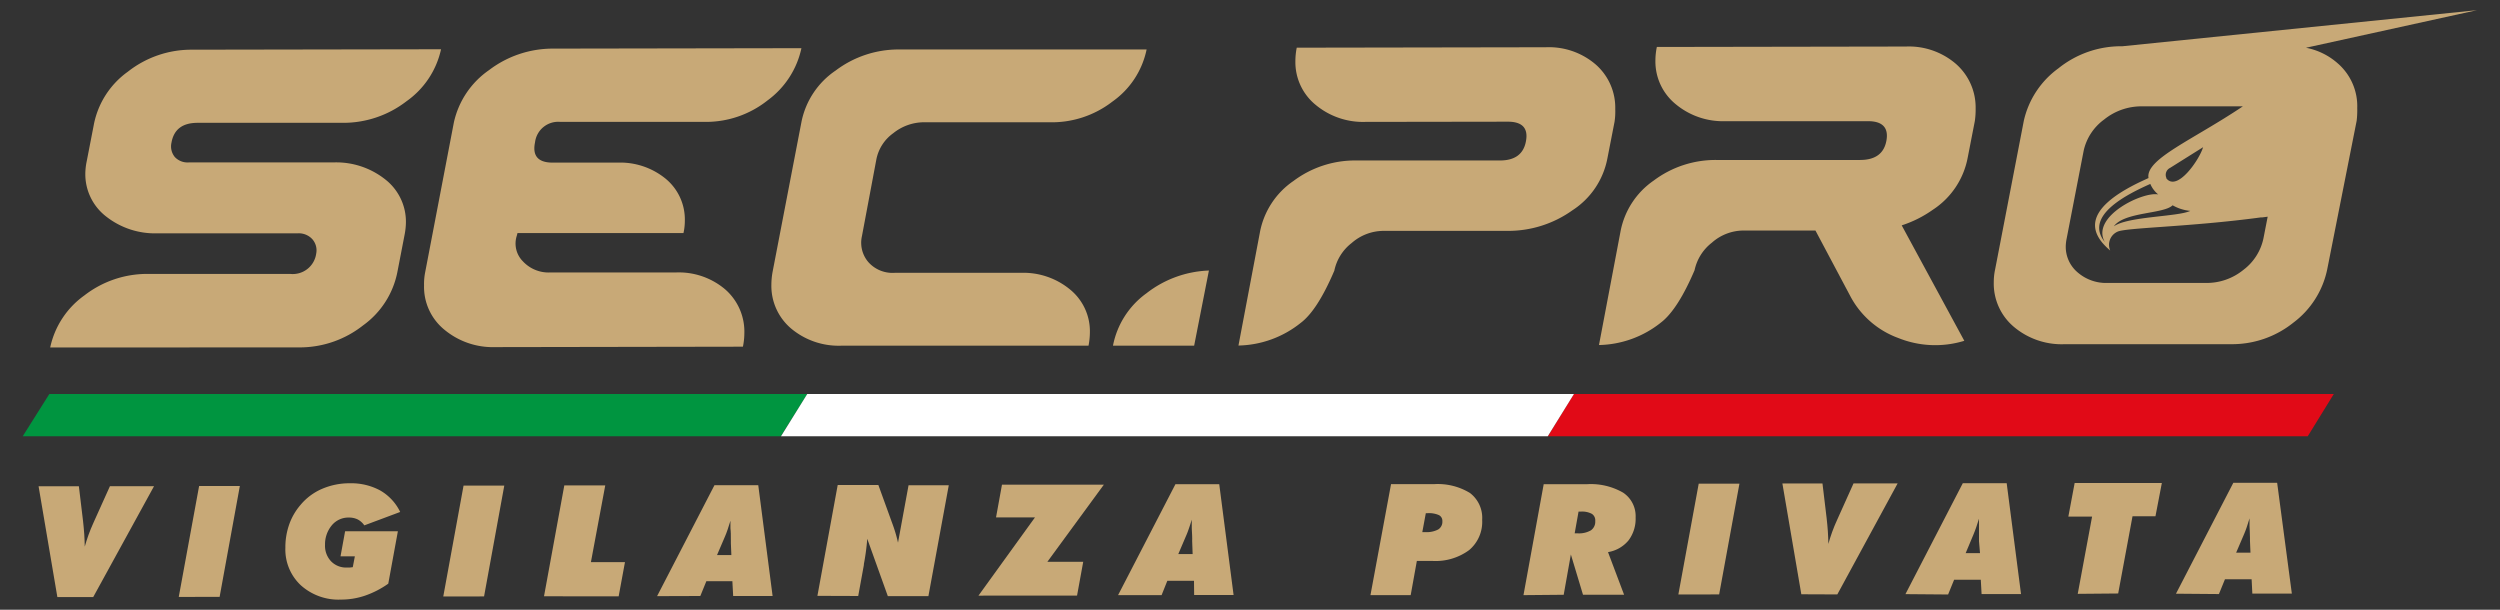
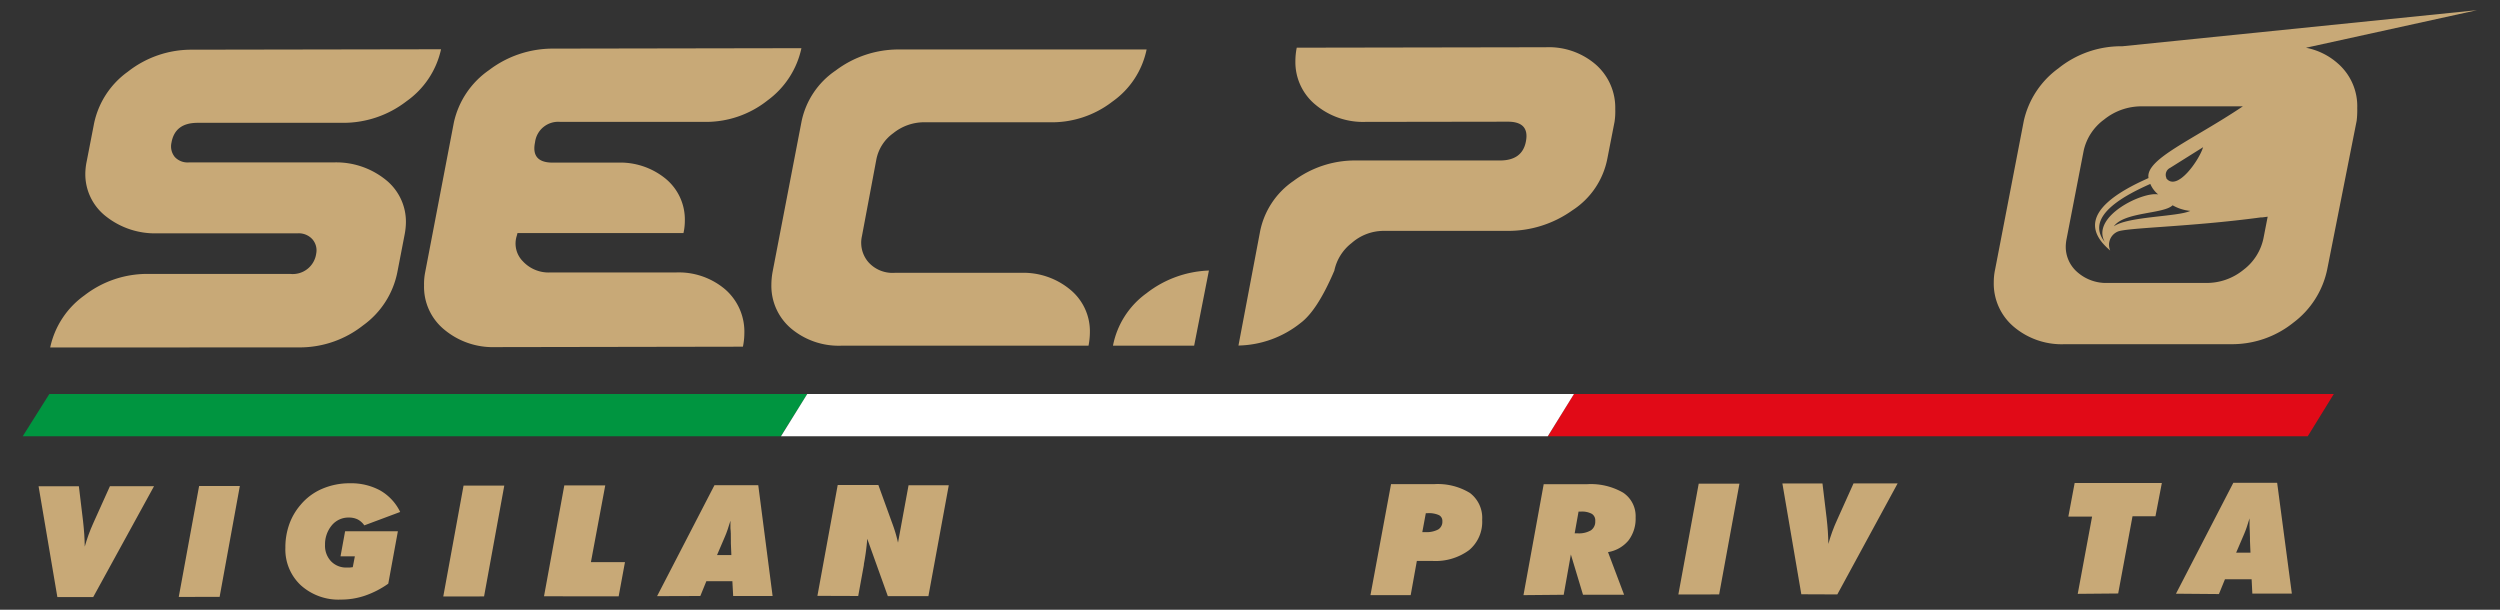
<svg xmlns="http://www.w3.org/2000/svg" id="Livello_1" data-name="Livello 1" viewBox="0 0 348.66 85.04">
  <rect x="0" y="0" width="348.66" height="85.04" fill="#333333" stroke="none" />
  <defs>
    <style>.cls-1{fill:#c8a977;}.cls-2{fill:#009540;}.cls-3{fill:#e10a17;}.cls-4{fill:#fff;}</style>
  </defs>
  <path class="cls-1" d="M26.37,22.65l20.19,0A11,11,0,0,1,53.7,25a7.48,7.48,0,0,1,2.91,6.09,9.71,9.71,0,0,1-.19,1.68l-1,5.17a12,12,0,0,1-4.77,7.43,14.28,14.28,0,0,1-8.9,3.08L7,48.46a12,12,0,0,1,4.77-7.26,14.29,14.29,0,0,1,8.8-3l19.89,0a3.3,3.3,0,0,0,3.64-2.84,2.34,2.34,0,0,0-.54-2,2.55,2.55,0,0,0-2-.82l-19.6,0a11,11,0,0,1-7.15-2.34,7.45,7.45,0,0,1-2.91-6.06,9,9,0,0,1,.2-1.68l1-5.15A11.84,11.84,0,0,1,17.83,10a14.3,14.3,0,0,1,8.92-3.07l34.76-.06a12,12,0,0,1-4.83,7.26,14.41,14.41,0,0,1-8.85,3l-20.28,0q-3.16,0-3.64,2.79a2.33,2.33,0,0,0,.49,2A2.45,2.45,0,0,0,26.37,22.65Z" />
  <path class="cls-1" d="M78.15,17a3.25,3.25,0,0,0-3.53,2.84c-.4,1.9.43,2.84,2.46,2.84l9.06,0a10,10,0,0,1,6.7,2.25,7.37,7.37,0,0,1,2.67,5.89,7.73,7.73,0,0,1-.19,1.68l-23.15,0-.09.36a3.51,3.51,0,0,0,.85,3.59A4.89,4.89,0,0,0,76.72,38l17.52,0a10,10,0,0,1,6.89,2.35,7.82,7.82,0,0,1,2.68,6.15,9.33,9.33,0,0,1-.2,1.85l-34.56.06A10.56,10.56,0,0,1,62,46a7.71,7.71,0,0,1-2.86-6.21A8.44,8.44,0,0,1,59.29,38l4-20.88A12,12,0,0,1,68.2,9.78a14.67,14.67,0,0,1,9-3l34.57-.06A12.16,12.16,0,0,1,107.05,14a13.82,13.82,0,0,1-8.71,3Z" />
  <path class="cls-1" d="M146.3,17.05l-17.42,0a6.88,6.88,0,0,0-4.32,1.54,5.88,5.88,0,0,0-2.35,3.7l-2,10.64a4.15,4.15,0,0,0,.89,3.62,4.5,4.5,0,0,0,3.65,1.5l17.6,0a10.23,10.23,0,0,1,6.88,2.32,7.51,7.51,0,0,1,2.77,6,10,10,0,0,1-.19,1.84l-34.46,0a10.31,10.31,0,0,1-7-2.38,7.79,7.79,0,0,1-2.77-6.17,10.3,10.3,0,0,1,.19-1.86l4-20.77a11.32,11.32,0,0,1,4.77-7.19,14.54,14.54,0,0,1,8.81-2.94l34.56,0a11.79,11.79,0,0,1-4.77,7.27A13.8,13.8,0,0,1,146.3,17.05Z" />
  <path class="cls-1" d="M166.54,48.21l-11.32,0a11.75,11.75,0,0,1,4.66-7.3,15,15,0,0,1,8.72-3.18Z" />
  <path class="cls-1" d="M190.42,17a10.33,10.33,0,0,1-6.94-2.38,7.69,7.69,0,0,1-2.82-6.11,9.4,9.4,0,0,1,.19-1.86l34.76-.06A10,10,0,0,1,222.55,9a8,8,0,0,1,2.72,6.23,9.43,9.43,0,0,1-.1,1.76l-1,5.12a11.08,11.08,0,0,1-4.86,7.21,15.42,15.42,0,0,1-9,2.88l-17.44,0a6.76,6.76,0,0,0-4.37,1.7,6.55,6.55,0,0,0-2.41,3.85c-1.57,3.68-3.13,6.12-4.71,7.3a14.32,14.32,0,0,1-8.66,3.14l3-15.83a11.16,11.16,0,0,1,4.67-7.12,14.31,14.31,0,0,1,8.71-2.86l20.09,0q3.15,0,3.63-2.71c.33-1.81-.53-2.71-2.56-2.7Z" />
-   <path class="cls-1" d="M272.77,8.9a10.05,10.05,0,0,0-6.95-2.41l-34.75.06a9.43,9.43,0,0,0-.2,1.86,7.68,7.68,0,0,0,2.82,6.11,10.3,10.3,0,0,0,6.94,2.38l19.9,0c2,0,2.88.9,2.56,2.7s-1.54,2.7-3.64,2.71l-20.09,0a14.35,14.35,0,0,0-8.71,2.86A11.13,11.13,0,0,0,226,32.3l-3,15.82A14.28,14.28,0,0,0,231.62,45q2.35-1.79,4.71-7.31a6.59,6.59,0,0,1,2.41-3.84,6.68,6.68,0,0,1,4.38-1.7l10.07,0,4.93,9.28a12.37,12.37,0,0,0,6.65,5.72,13.79,13.79,0,0,0,9.18.38l-8.73-16.1a16,16,0,0,0,4.33-2.17A11.12,11.12,0,0,0,274.42,22l1-5.13a11.09,11.09,0,0,0,.11-1.76A8.08,8.08,0,0,0,272.77,8.9Z" />
  <path class="cls-1" d="M326,8.81a9.34,9.34,0,0,0-4.4-2.15l23.85-5.24L296,6.45h-.19a13.94,13.94,0,0,0-8.75,3.09,12.39,12.39,0,0,0-4.81,7.3l-4,20.72a8.35,8.35,0,0,0-.19,1.77,7.88,7.88,0,0,0,2.81,6.26A10.34,10.34,0,0,0,288,48L311.08,48a13.64,13.64,0,0,0,8.76-3,12.41,12.41,0,0,0,4.72-7.42l4.11-20.74a12.24,12.24,0,0,0,.08-1.76A7.9,7.9,0,0,0,326,8.81ZM315.67,33.24a7.38,7.38,0,0,1-2.8,4.4,8.1,8.1,0,0,1-5.2,1.82l-13.71,0A6.06,6.06,0,0,1,289.77,38a4.66,4.66,0,0,1-1.67-3.71,6,6,0,0,1,.12-1L290.6,21a7.34,7.34,0,0,1,2.85-4.33,8.27,8.27,0,0,1,5.18-1.84l13.8,0h.37c-7.06,4.74-13.61,7.35-13.16,10l-.8.37c-8.89,4.14-7.17,7.52-4.54,9.74a2,2,0,0,1,1-2.62c1.15-.58,10.05-.66,20-2v0h.2l.76-.1Zm-22.12.52c-3-3.72,3.29-6.74,6.34-8.11A3.76,3.76,0,0,0,301,27.12C298.88,26.67,291.53,30.19,293.55,33.76ZM303,28.63a6.08,6.08,0,0,0,2.47.78c-1.72.83-8.72.76-10.67,2.16C296.26,29.53,301.77,29.86,303,28.63Zm-.85-3.78a1.07,1.07,0,0,1,.49-1.43l4.61-2.89C306.74,22.28,303.61,26.82,302.11,24.85Z" />
  <path class="cls-1" d="M8,83.27,5.38,67.82H11l.58,4.84c.07.64.13,1.25.17,1.84s.06,1.17.07,1.74c.15-.54.33-1.1.53-1.66s.44-1.13.7-1.71l2.28-5.06h6.15L13,83.27Z" />
  <path class="cls-1" d="M24.93,83.25l2.84-15.47h5.68L30.63,83.24Z" />
  <path class="cls-1" d="M54.15,81.4a12.82,12.82,0,0,1-3.24,1.67,10.26,10.26,0,0,1-3.34.55,7.85,7.85,0,0,1-5.62-2,6.82,6.82,0,0,1-2.15-5.23,9.58,9.58,0,0,1,.53-3.24,8.51,8.51,0,0,1,1.58-2.73,8,8,0,0,1,3-2.24,9.62,9.62,0,0,1,3.89-.78,8.47,8.47,0,0,1,4.22,1,6.9,6.9,0,0,1,2.79,3l-5,1.87a2.59,2.59,0,0,0-.93-.83,2.73,2.73,0,0,0-1.21-.26,3,3,0,0,0-2.4,1.09A4.12,4.12,0,0,0,45.33,76a3.14,3.14,0,0,0,.85,2.29,2.91,2.91,0,0,0,2.23.86h.39l.4-.05.29-1.51h-2l.64-3.5,7.36,0Z" />
  <path class="cls-1" d="M61.82,83.19l2.83-15.47h5.68L67.51,83.18Z" />
  <path class="cls-1" d="M75.87,83.16,78.7,67.7h5.71l-2,10.7h4.75l-.88,4.77Z" />
  <path class="cls-1" d="M91.64,83.14l8-15.47h6.11l2,15.45h-5.5l-.11-2.06H98.51l-.84,2.06ZM100,77.41h2l-.07-1.66c0-.09,0-.22,0-.39,0-.69,0-1.24-.06-1.67,0-.28,0-.49,0-.65s0-.29,0-.42c-.12.41-.25.81-.38,1.2s-.26.72-.38,1Z" />
  <path class="cls-1" d="M114,83.1l2.83-15.46h5.67l1.78,4.91.13.36a20.2,20.2,0,0,1,.83,2.77l1.47-8h5.61l-2.84,15.46h-5.66l-2.87-8a31.54,31.54,0,0,1-.47,3.53l0,.12-.79,4.33Z" />
-   <path class="cls-1" d="M136.46,83.07l7.88-10.91h-5.43l.83-4.57,14.21,0-7.88,10.76h5l-.86,4.71Z" />
-   <path class="cls-1" d="M155.93,83l8-15.47h6.11l2,15.45h-5.5L166.52,81H162.8L162,83Zm8.4-5.73h2l-.06-1.66a3.53,3.53,0,0,1,0-.39c0-.69-.06-1.25-.06-1.67v-.65c0-.15,0-.29,0-.43q-.19.63-.39,1.2c-.13.39-.26.73-.38,1Z" />
  <path class="cls-1" d="M191.13,83,194,67.52h6A8.63,8.63,0,0,1,205,68.75a4.35,4.35,0,0,1,1.71,3.76,5.14,5.14,0,0,1-1.82,4.21,7.89,7.89,0,0,1-5.12,1.51H197.6L196.74,83Zm7.23-8.79h.41a3.45,3.45,0,0,0,1.81-.37,1.27,1.27,0,0,0,.58-1.15.9.9,0,0,0-.48-.85,3.43,3.43,0,0,0-1.57-.27h-.26Z" />
  <path class="cls-1" d="M212.47,83l2.82-15.47h6a9,9,0,0,1,5.08,1.18,3.93,3.93,0,0,1,1.74,3.46,5,5,0,0,1-1,3.21A4.7,4.7,0,0,1,224.26,77l2.24,5.94h-5.73l-1.69-5.61-1,5.62Zm7.14-8.62H220a3.31,3.31,0,0,0,1.88-.42,1.47,1.47,0,0,0,.6-1.3,1.07,1.07,0,0,0-.48-1,2.87,2.87,0,0,0-1.53-.31h-.32Z" />
  <path class="cls-1" d="M234.07,82.91l2.84-15.46h5.68L239.76,82.9Z" />
  <path class="cls-1" d="M251.22,82.88l-2.64-15.45h5.59l.58,4.84c.07.64.13,1.25.17,1.84s.06,1.18.07,1.75c.15-.55.33-1.11.53-1.67s.44-1.13.7-1.7l2.28-5.07h6.15l-8.41,15.48Z" />
-   <path class="cls-1" d="M265.74,82.86l8-15.47h6.12l2,15.46h-5.5l-.11-2h-3.72l-.84,2.06Zm8.4-5.72h2L276,75.47c0-.09,0-.22,0-.39,0-.69,0-1.24,0-1.66v-.65c0-.16,0-.3,0-.43q-.19.61-.39,1.2c-.14.38-.26.73-.38,1Z" />
  <path class="cls-1" d="M289.77,82.82l2-10.77h-3.31l.88-4.69h12.16L300.61,72h-3.2l-2,10.77Z" />
  <path class="cls-1" d="M303.47,82.8l8-15.47h6.11l2.05,15.46h-5.51l-.1-2h-3.72l-.84,2.06Zm8.39-5.72h2l-.07-1.66c0-.09,0-.22,0-.39,0-.69-.05-1.24-.06-1.66s0-.5,0-.65,0-.3,0-.43c-.12.41-.25.81-.38,1.2s-.26.72-.38,1Z" />
  <polyline class="cls-2" points="108.89 60.84 112.6 54.95 6.88 54.95 3.17 60.84" />
  <polygon class="cls-3" points="219.49 54.95 215.87 60.84 321.85 60.84 325.48 54.95 219.49 54.95" />
  <polygon class="cls-4" points="112.58 54.95 108.92 60.84 215.86 60.84 219.51 54.95 112.58 54.95" />
</svg>